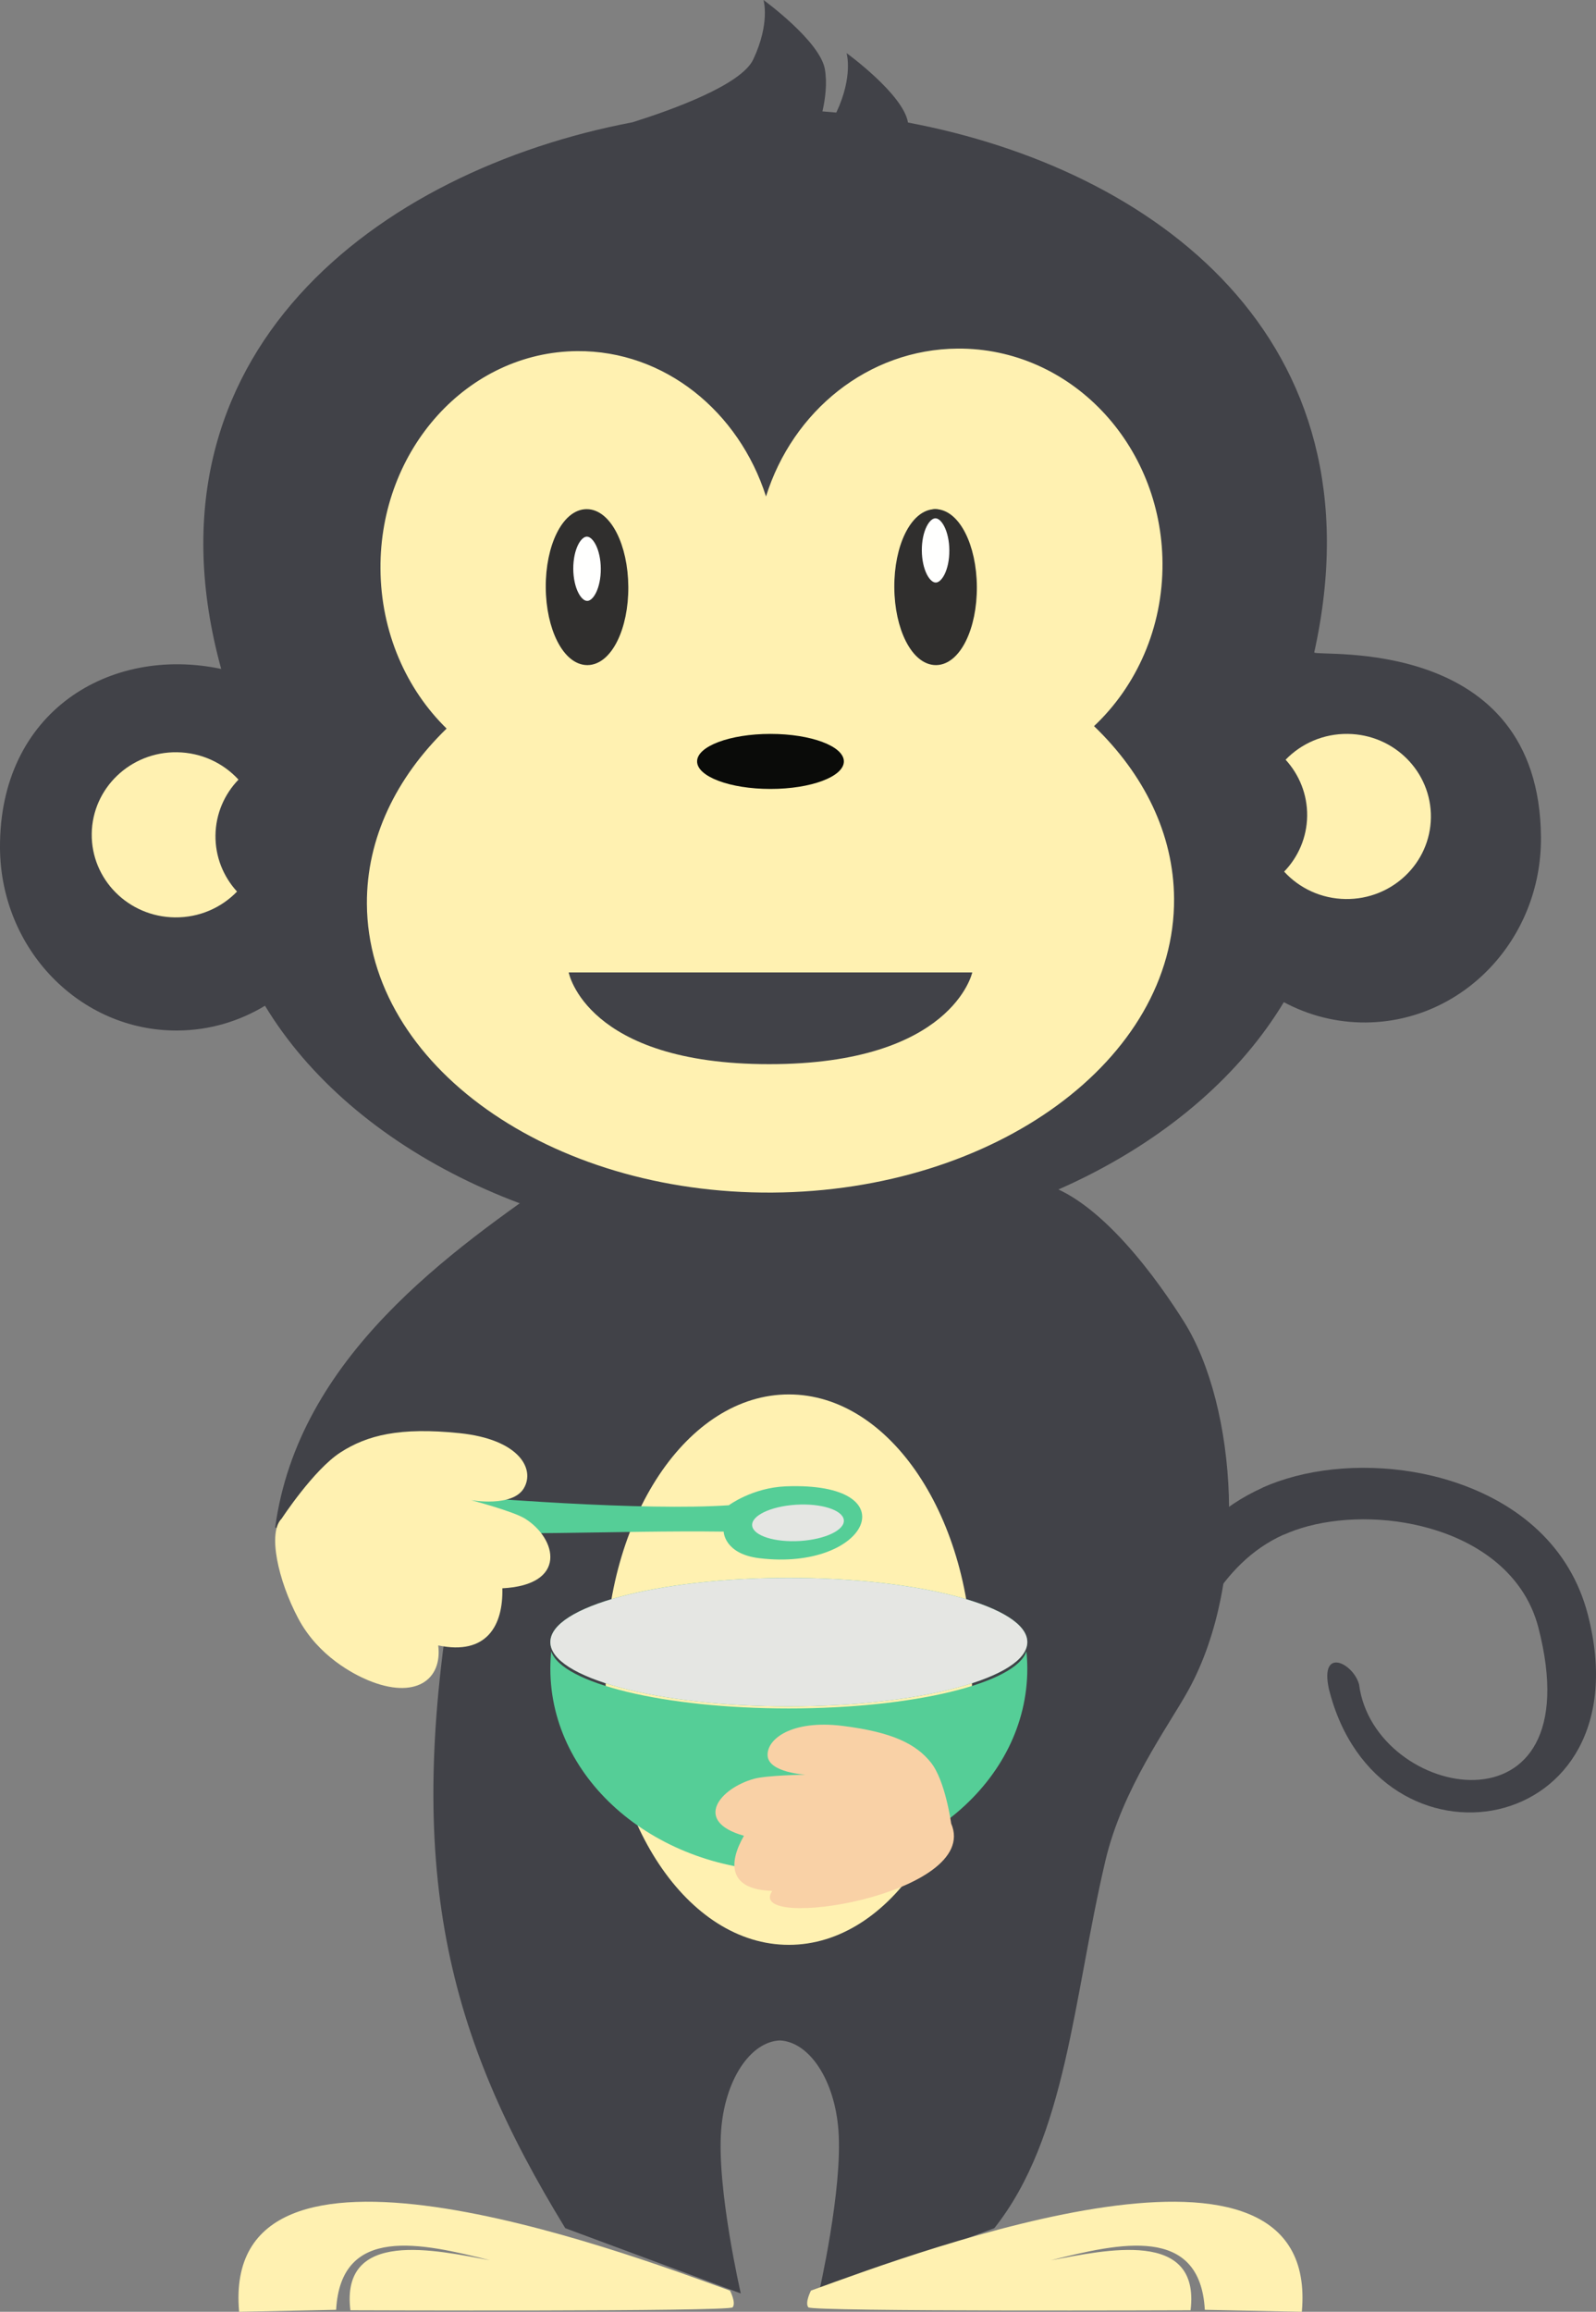
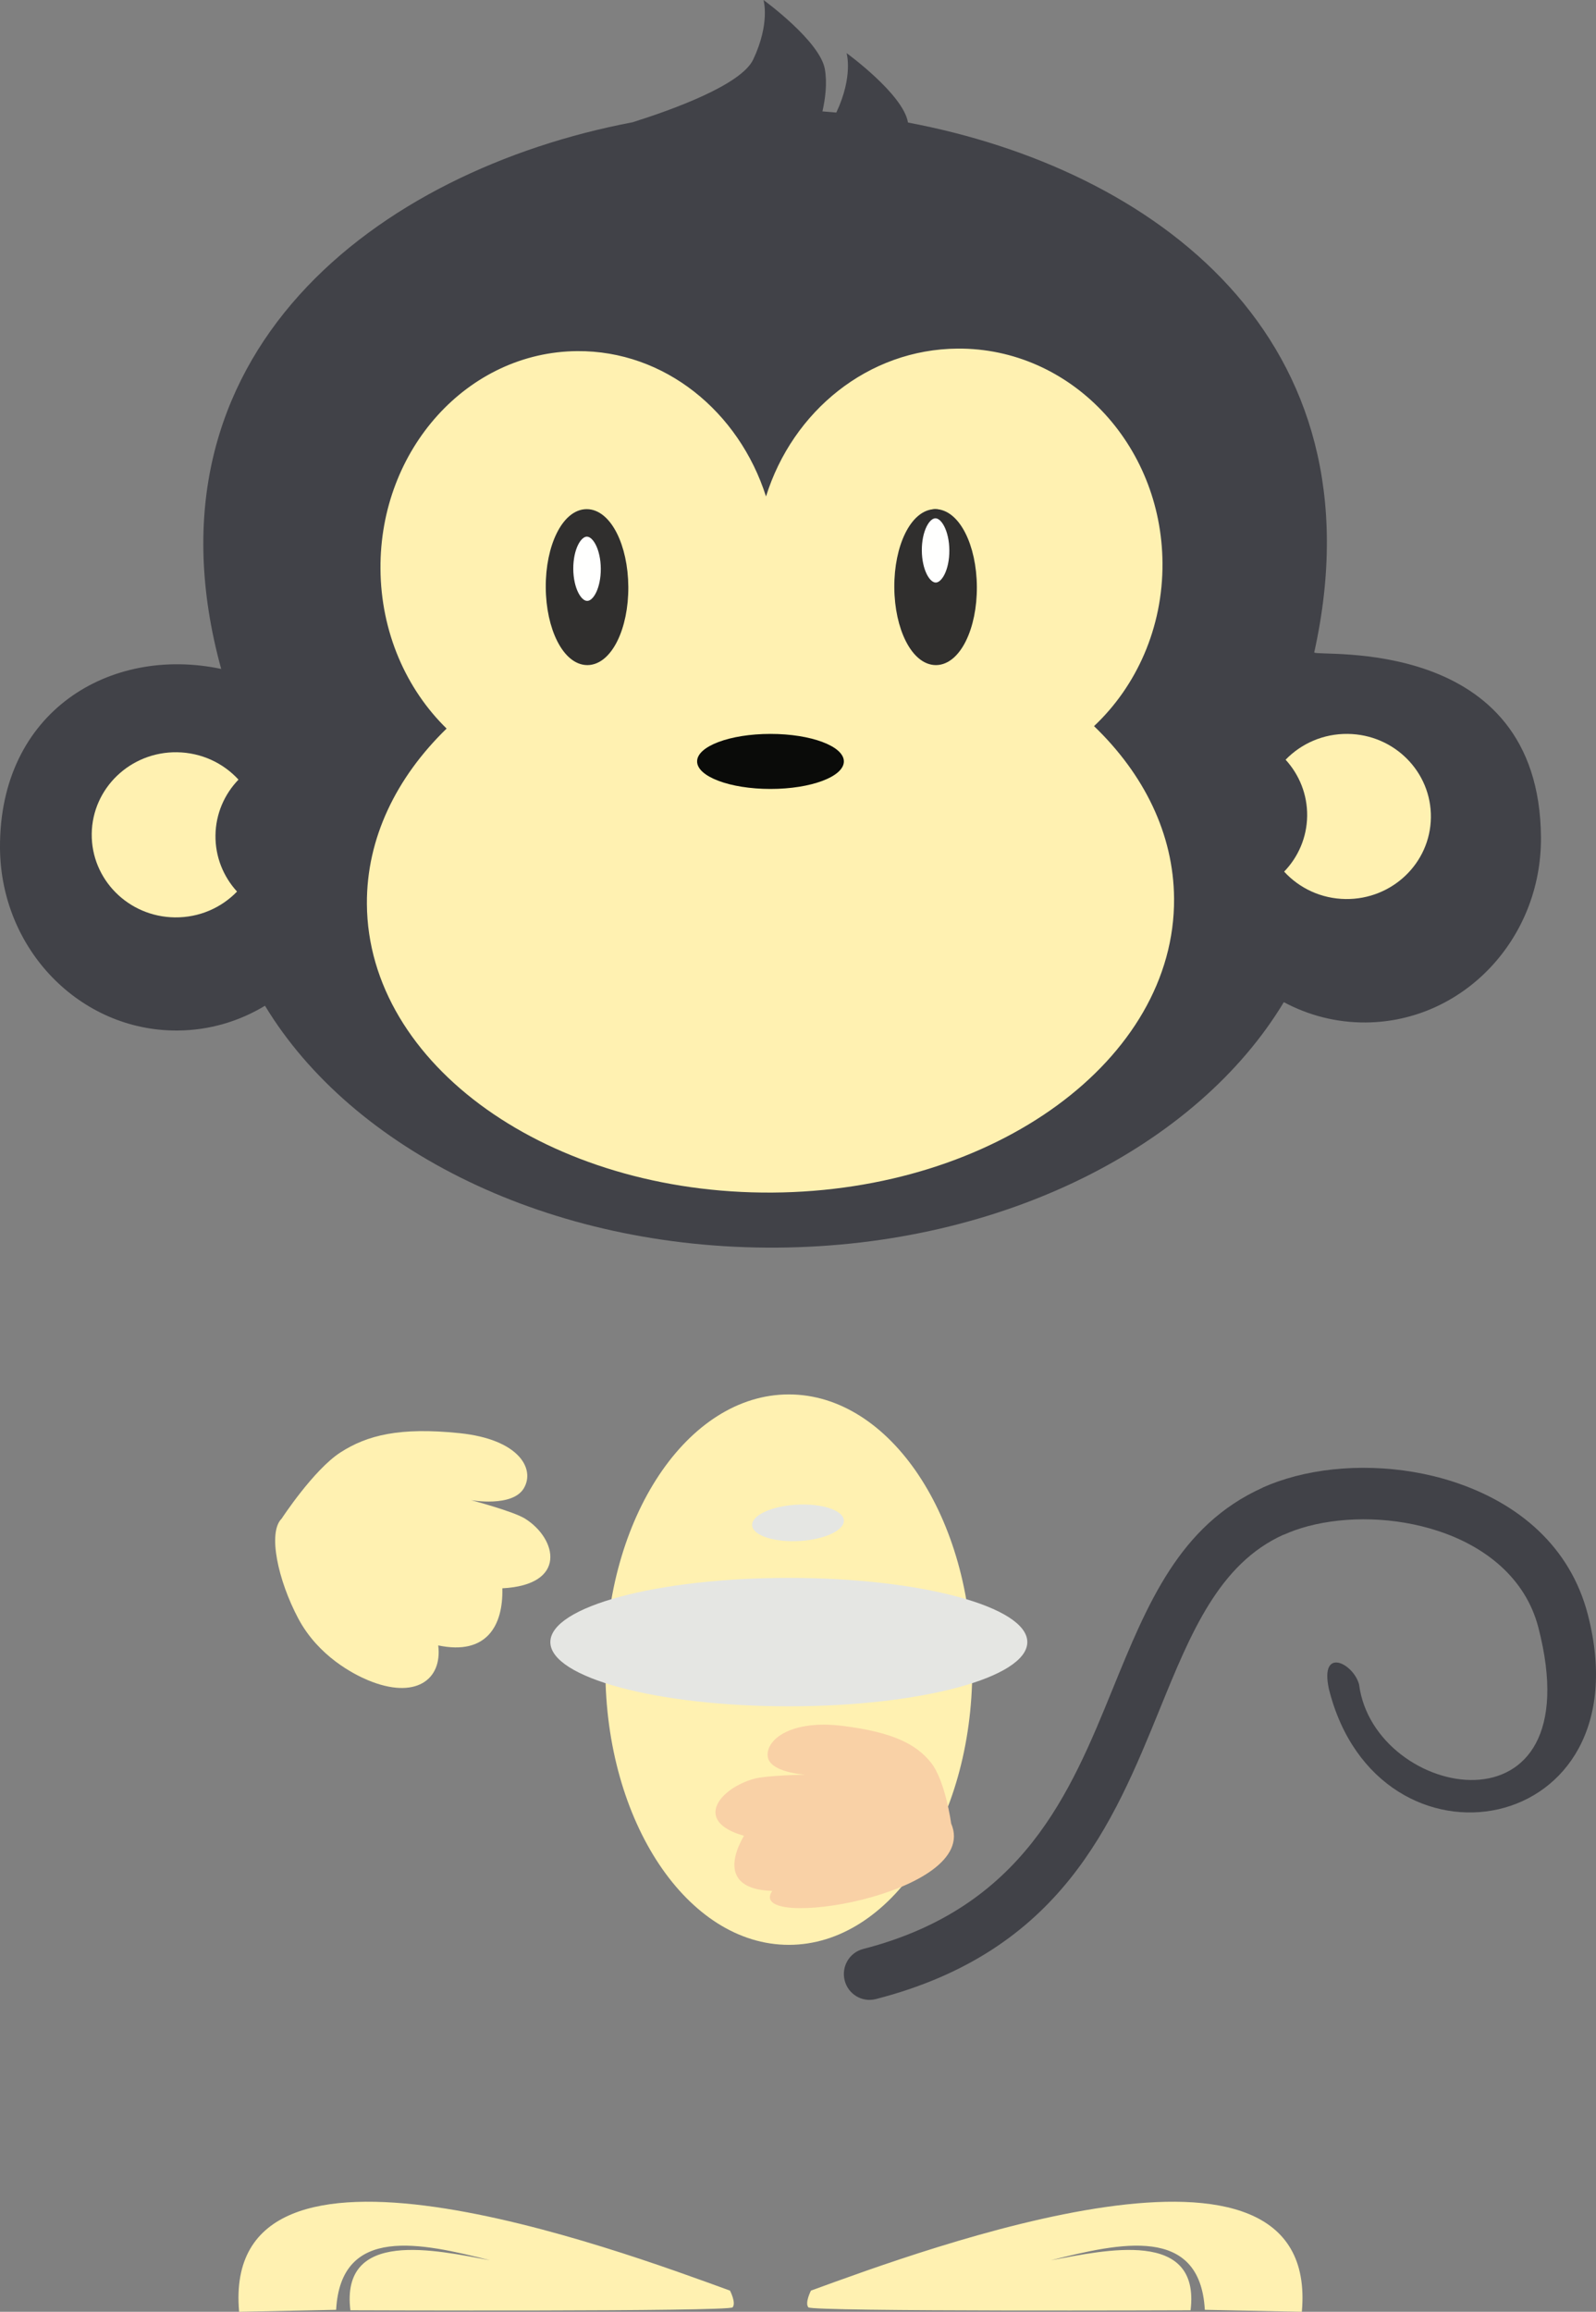
<svg xmlns="http://www.w3.org/2000/svg" width="87px" height="126px" viewBox="0 0 87 126" version="1.1">
  <rect x="0" y="0" width="87" height="126" fill="#808080" stroke="none" />
  <title>Eating - Mascot</title>
  <desc>Created with Sketch.</desc>
  <g id="Website-Usage" stroke="none" stroke-width="1" fill="none" fill-rule="evenodd">
    <g id="Why-CultureMonkey?--w/Mascot" transform="translate(-624, -480)">
      <g id="Eating---Mascot" transform="translate(624, 480)">
        <path d="M47.739,108.957 C46.989,109.147 46.23,108.689 46.042,107.934 C45.855,107.179 46.308,106.414 47.056,106.224 C55.794,103.977 58.348,97.71 60.658,92.042 C62.549,87.404 64.293,83.123 68.833,81.081 L68.834,81.079 L68.832,81.075 C69.367,80.835 69.962,80.629 70.601,80.46 C73.204,79.777 76.389,79.837 79.225,80.76 C82.779,81.918 85.596,84.293 86.555,87.997 C89.715,100.223 75.1,102.718 72.44,92.056 C71.93,89.717 73.778,90.656 74.085,91.808 C74.895,98.119 86.884,100.409 83.859,88.706 C83.158,85.992 80.934,84.269 78.37,83.435 C76.038,82.673 73.429,82.623 71.302,83.181 C70.844,83.303 70.396,83.459 69.969,83.652 L69.966,83.645 C66.449,85.228 64.906,89.014 63.236,93.113 C60.672,99.406 57.836,106.362 47.739,108.957" id="Fill-149" fill="#414248" />
        <path d="M44.832,6.071 C45.085,6.09 45.336,6.111 45.588,6.135 C46.524,4.152 46.148,2.894 46.148,2.894 C46.148,2.894 49.219,5.122 49.492,6.659 L49.495,6.679 C62.843,9.188 75.452,18.37 71.64,35.56 C71.803,35.826 83.929,34.513 84,45.647 C84.034,51.179 79.757,55.692 74.445,55.728 C72.837,55.739 71.32,55.337 69.983,54.621 C65.282,62.429 54.693,67.917 42.35,67.999 C29.912,68.085 19.19,62.658 14.445,54.816 C13.044,55.664 11.417,56.156 9.68,56.167 C4.369,56.202 0.036,51.748 0,46.218 C-0.046,38.768 6.007,35.18 12.057,36.459 C7.323,19.235 20.661,9.285 34.481,6.664 C36.679,5.972 40.406,4.625 41.059,3.242 C41.996,1.26 41.619,0 41.619,0 C41.619,0 44.69,2.23 44.963,3.764 C45.102,4.542 44.983,5.408 44.832,6.071" id="Fill-150" fill="#414248" />
        <path d="M59.637,39.576 C62.357,42.193 63.977,45.446 64,48.978 C64.056,57.745 54.251,64.918 42.102,64.999 C29.952,65.08 20.056,58.038 20,49.269 C19.978,45.692 21.596,42.381 24.345,39.709 C22.15,37.566 20.761,34.46 20.74,30.997 C20.698,24.487 25.503,19.178 31.471,19.137 C36.222,19.105 40.278,22.422 41.756,27.059 C43.209,22.404 47.33,19.031 52.208,19 C58.331,18.959 63.327,24.193 63.369,30.693 C63.392,34.225 61.946,37.403 59.637,39.576" id="Fill-151" fill="#FFF1B1" />
        <path d="M31.975,28 C33.08,27.992 33.986,29.776 34,31.987 C34.014,34.196 33.129,35.992 32.024,36 C30.92,36.008 30.013,34.223 30,32.012 C29.986,29.805 30.87,28.007 31.975,28" id="Fill-152" fill="#302F2E" />
        <path d="M31.975,28 C33.08,27.992 33.986,29.776 34,31.987 C34.014,34.196 33.129,35.992 32.024,36 C30.92,36.008 30.013,34.223 30,32.012 C29.986,29.805 30.87,28.007 31.975,28 Z" id="Stroke-153" stroke="#302F2E" stroke-width="0.5" />
        <path d="M50.975,28 C52.08,27.992 52.987,29.776 53,31.985 C53.014,34.194 52.129,35.992 51.024,36 C49.92,36.007 49.013,34.221 49,32.012 C48.986,29.803 49.871,28.007 50.975,28" id="Fill-154" fill="#302F2E" />
        <path d="M50.975,28 C52.08,27.992 52.987,29.776 53,31.985 C53.014,34.194 52.129,35.992 51.024,36 C49.92,36.007 49.013,34.221 49,32.012 C48.986,29.803 49.871,28.007 50.975,28 Z" id="Stroke-155" stroke="#302F2E" stroke-width="0.5" />
        <path d="M50.988,28 C51.54,27.996 51.993,28.888 52,29.993 C52.007,31.098 51.564,31.996 51.012,32 C50.46,32.004 50.007,31.112 50,30.007 C49.993,28.902 50.436,28.004 50.988,28" id="Fill-156" fill="#FFFFFE" />
        <path d="M50.988,28 C51.54,27.996 51.993,28.888 52,29.993 C52.007,31.098 51.564,31.996 51.012,32 C50.46,32.004 50.007,31.112 50,30.007 C49.993,28.902 50.436,28.004 50.988,28 Z" id="Stroke-157" stroke="#302F2E" stroke-width="0.5" />
        <path d="M31.988,29 C32.54,28.996 32.993,29.888 33,30.994 C33.007,32.098 32.565,32.998 32.013,33 C31.46,33.006 31.007,32.112 31,31.008 C30.994,29.902 31.436,29.004 31.988,29" id="Fill-158" fill="#FFFFFE" />
        <path d="M31.988,29 C32.54,28.996 32.993,29.888 33,30.994 C33.007,32.098 32.565,32.998 32.013,33 C31.46,33.006 31.007,32.112 31,31.008 C30.994,29.902 31.436,29.004 31.988,29 Z" id="Stroke-159" stroke="#302F2E" stroke-width="0.5" />
        <path d="M9.646,41 C7.112,40.967 5.033,42.957 5,45.441 C4.968,47.928 6.996,49.969 9.529,50 C10.863,50.017 12.07,49.473 12.921,48.593 C12.178,47.781 11.731,46.702 11.746,45.528 C11.761,44.35 12.236,43.284 13,42.492 C12.173,41.59 10.98,41.018 9.646,41" id="Fill-160" fill="#FFF1B1" />
        <path d="M73.472,40 C76.004,40.031 78.032,42.072 78,44.558 C77.968,47.043 75.888,49.031 73.354,49 C72.02,48.983 70.827,48.41 70,47.506 C70.764,46.716 71.239,45.65 71.255,44.472 C71.269,43.296 70.823,42.221 70.08,41.407 C70.93,40.527 72.138,39.983 73.472,40" id="Fill-161" fill="#FFF1B1" />
-         <path d="M31,53 L53,53 C53,53 51.921,58 41.932,58 C31.944,58 31,53 31,53" id="Fill-162" fill="#414248" />
        <path d="M41.999,40 C44.209,40 46,40.672 46,41.499 C46,42.328 44.209,43 41.999,43 C39.791,43 38,42.328 38,41.499 C38,40.672 39.791,40 41.999,40" id="Fill-163" fill="#0A0B09" />
-         <path d="M30.589,64 C24.621,68.151 16.252,73.941 15,83.256 L24.78,85.757 C21.97,101.955 24.399,110.959 30.814,121.443 L40.382,125 C40.382,125 39.071,119.315 39.309,116.118 C39.514,113.357 40.899,111.285 42.507,111.21 C44.116,111.285 45.5,113.357 45.705,116.118 C45.944,119.315 44.632,125 44.632,125 L54.202,121.443 C58.152,116.456 58.486,108.949 60.256,101.417 C61.179,97.488 63.68,94.105 64.765,92.146 C68.12,86.084 67.407,76.617 64.549,72.052 C63.242,69.966 59.911,65.167 56.607,64.454 L42.906,67.293 L30.589,64" id="Fill-164" fill="#414248" />
        <path d="M43.001,76 C48.523,76 53,82.714 53,91.002 C53,99.286 48.523,106 43.001,106 C37.477,106 33,99.286 33,91.002 C33,82.714 37.477,76 43.001,76" id="Fill-165" fill="#FFF1B1" />
        <path d="M70.965,126 L65.676,125.892 C65.42,121.243 61.027,122.252 57.285,123.191 C60.234,122.645 65.445,121.453 64.9,125.918 C64.9,125.918 44.264,126 44.063,125.756 C43.862,125.51 44.206,124.845 44.206,124.845 C50.357,122.607 71.993,114.547 70.965,126" id="Fill-166" fill="#FFF1B1" />
        <path d="M13.035,126 L18.323,125.892 C18.58,121.243 22.973,122.252 26.715,123.191 C23.765,122.645 18.555,121.453 19.1,125.918 C19.1,125.918 39.736,126 39.937,125.756 C40.139,125.51 39.793,124.845 39.793,124.845 C33.641,122.607 12.007,114.547 13.035,126" id="Fill-167" fill="#FFF1B1" />
-         <path d="M55.951,90 C55.983,90.313 56,90.631 56,90.95 C56,97.053 50.18,102 43,102 C35.82,102 30,97.053 30,90.95 C30,90.631 30.017,90.313 30.047,90 C30.615,91.745 36.197,93.115 43,93.115 C49.802,93.115 55.385,91.745 55.951,90" id="Fill-168" fill="#55CE97" />
-         <path d="M43,86 C50.18,86 56,87.566 56,89.498 C56,91.433 50.18,93 43,93 C35.82,93 30,91.433 30,89.498 C30,87.566 35.82,86 43,86" id="Fill-169" fill="#39B37C" />
        <path d="M43.001,86 C50.18,86 56,87.565 56,89.499 C56,91.435 50.18,93 43.001,93 C35.821,93 30,91.435 30,89.499 C30,87.565 35.821,86 43.001,86" id="Fill-170" fill="#E5E6E3" />
-         <path d="M21.824,83.363 C27.455,83.795 33.492,83.398 39.448,83.477 C39.448,83.477 39.474,84.693 41.391,84.927 C47.351,85.651 49.639,80.745 42.836,81.01 C41.008,81.084 39.73,82.041 39.73,82.041 C35.143,82.358 26.245,81.675 22.341,81.303 C20.864,81.163 20.485,83.307 21.824,83.363" id="Fill-171" fill="#55CE97" />
        <path d="M43.377,82.013 C44.757,81.924 45.929,82.295 45.997,82.839 C46.065,83.384 45.002,83.897 43.622,83.987 C42.244,84.076 41.071,83.705 41.003,83.161 C40.936,82.616 41.999,82.102 43.377,82.013" id="Fill-172" fill="#E5E6E3" />
        <path d="M15.35,82.774 C14.586,83.528 15.155,86.136 16.258,88.211 C17.361,90.286 19.303,91.259 20.05,91.573 C22.634,92.653 24.12,91.561 23.889,89.68 C26.527,90.233 27.436,88.6 27.383,86.567 C30.951,86.381 30.359,83.864 28.627,82.774 C27.983,82.369 25.675,81.763 25.675,81.763 C25.675,81.763 27.935,82.169 28.557,81.112 C29.18,80.055 28.292,78.445 25.046,78.111 C21.8,77.777 20.021,78.216 18.555,79.164 C17.09,80.111 15.35,82.774 15.35,82.774" id="Fill-173" fill="#FFF1B1" />
        <path d="M51.848,99.384 C53.538,103.284 40.533,105.318 42.098,103.058 C39.737,102.995 39.673,101.589 40.552,100.055 C37.741,99.259 39.256,97.459 41.105,96.949 C41.794,96.759 43.909,96.724 43.909,96.724 C43.909,96.724 41.914,96.618 41.845,95.7 C41.777,94.783 43.158,93.725 45.922,94.065 C48.687,94.407 49.944,95.069 50.739,96.056 C51.535,97.044 51.848,99.384 51.848,99.384" id="Fill-175" fill="#F9D1A6" />
      </g>
    </g>
  </g>
</svg>